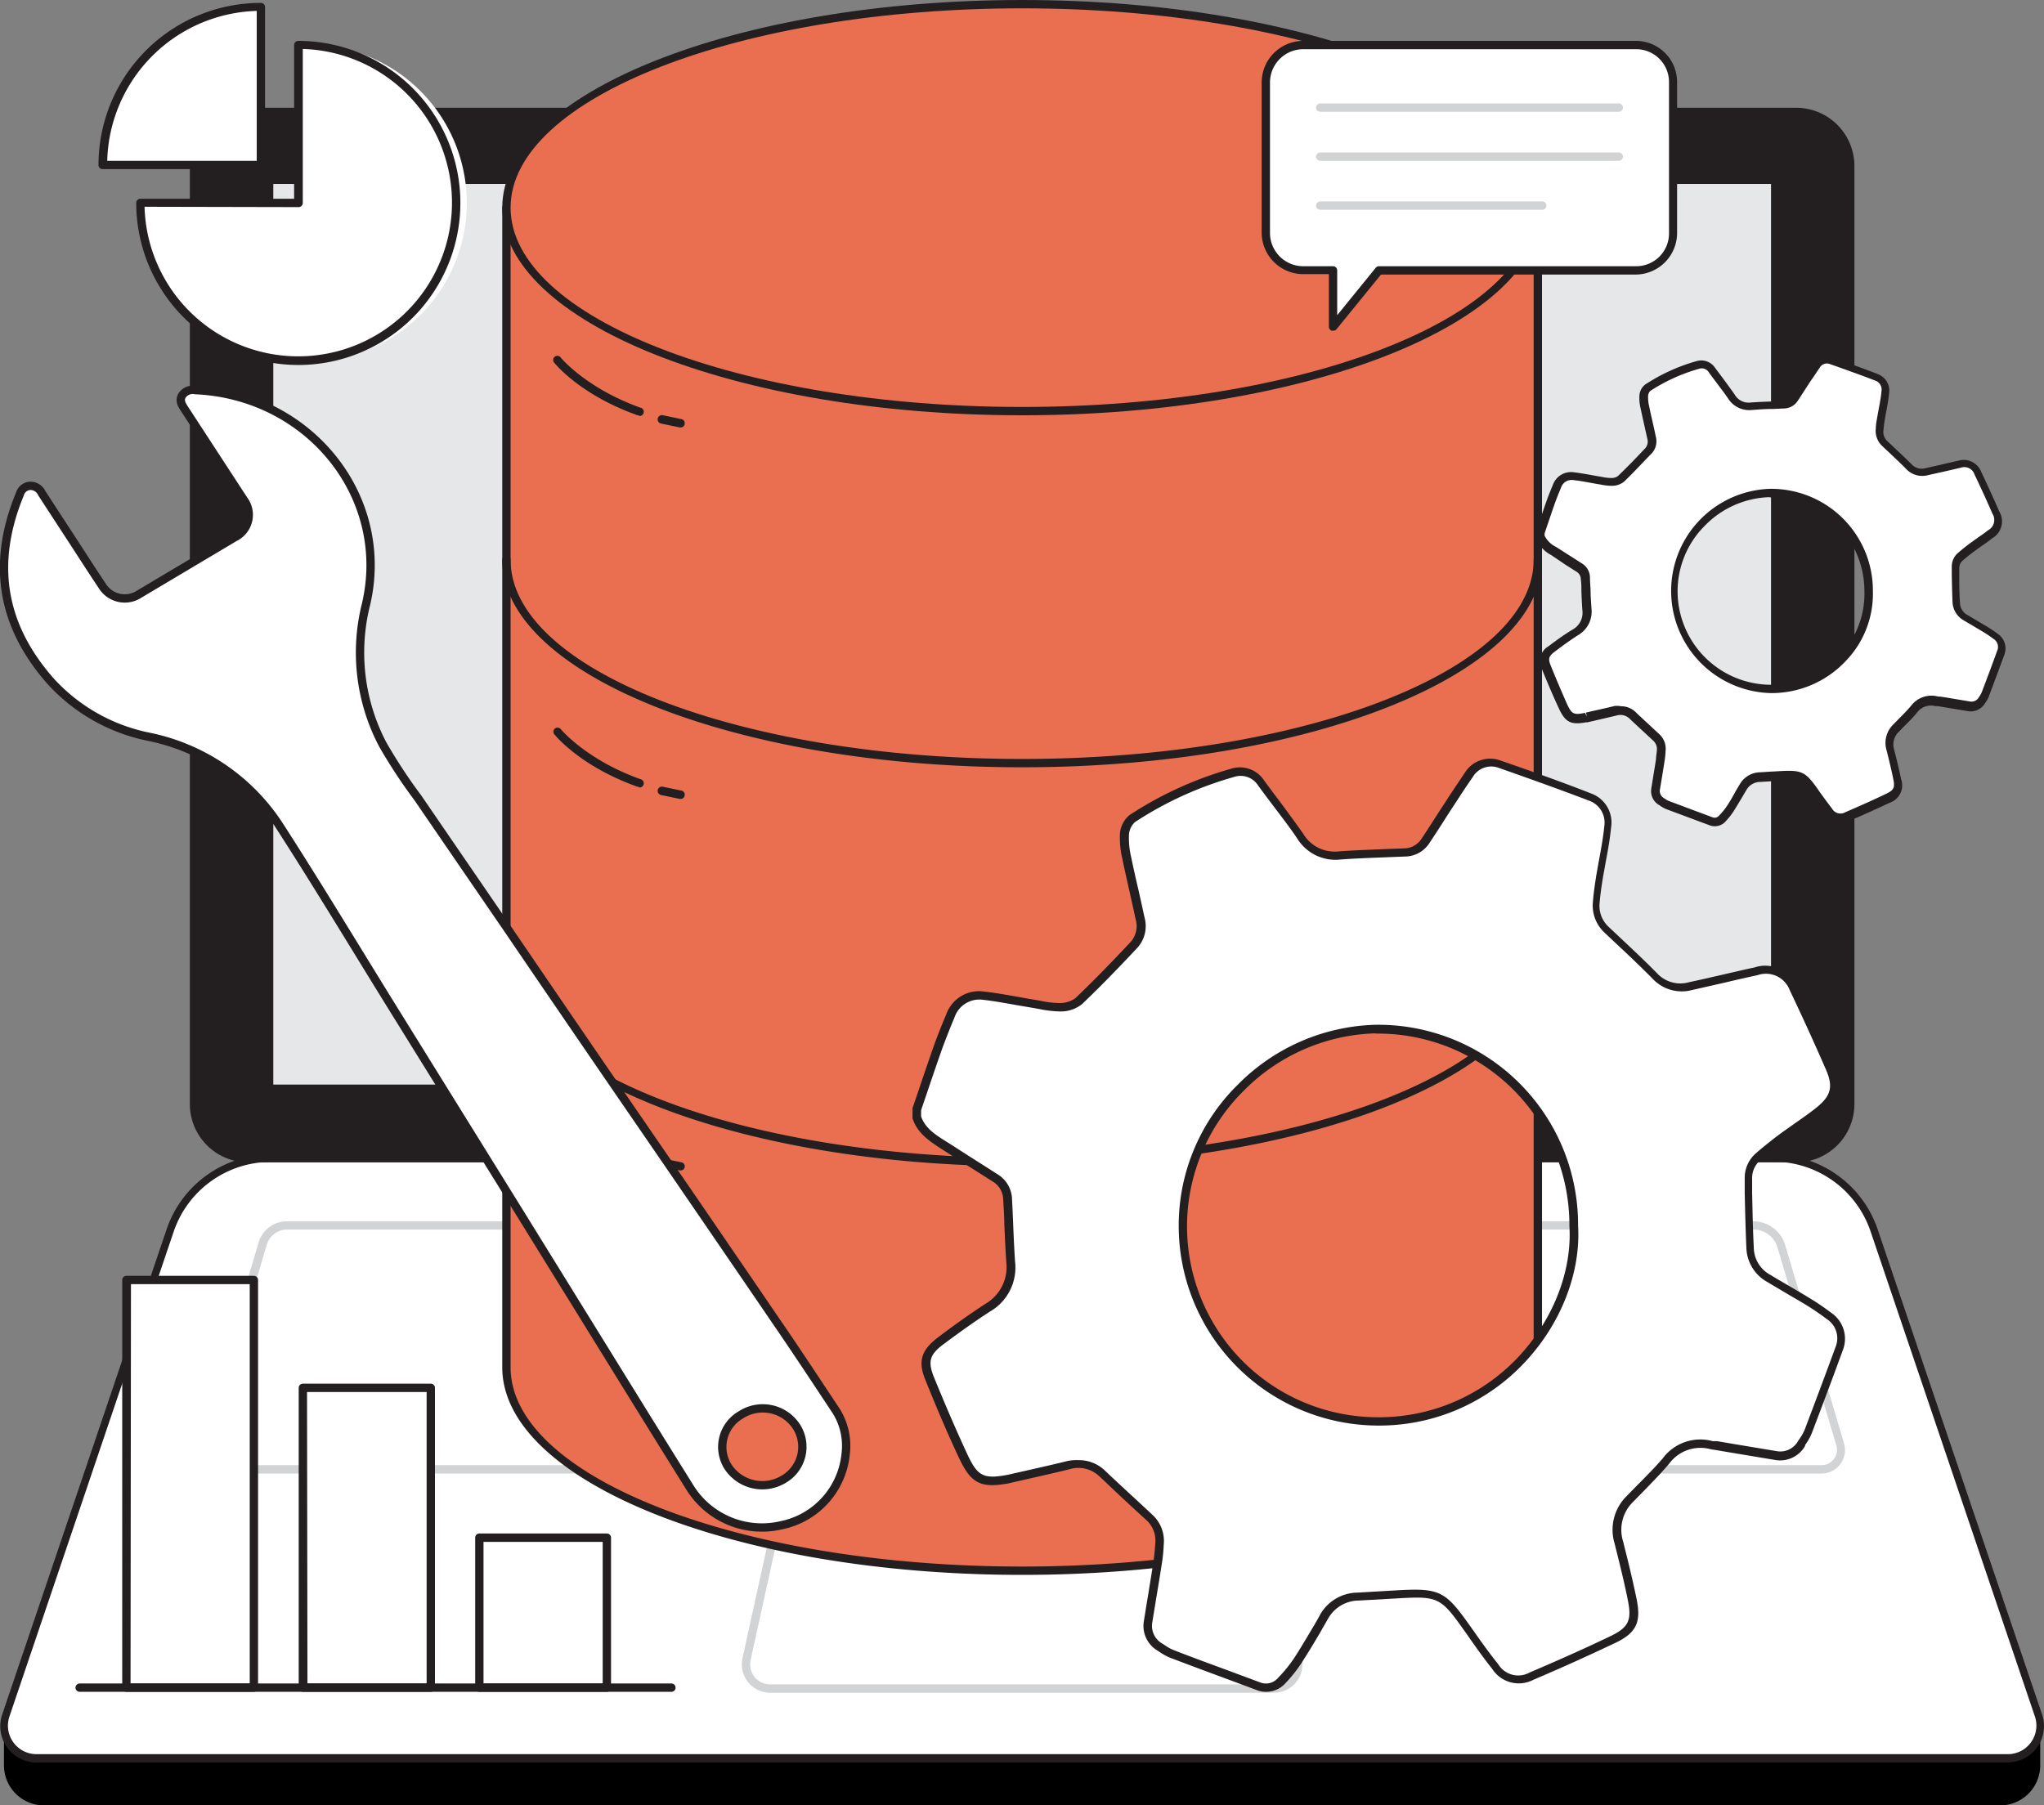
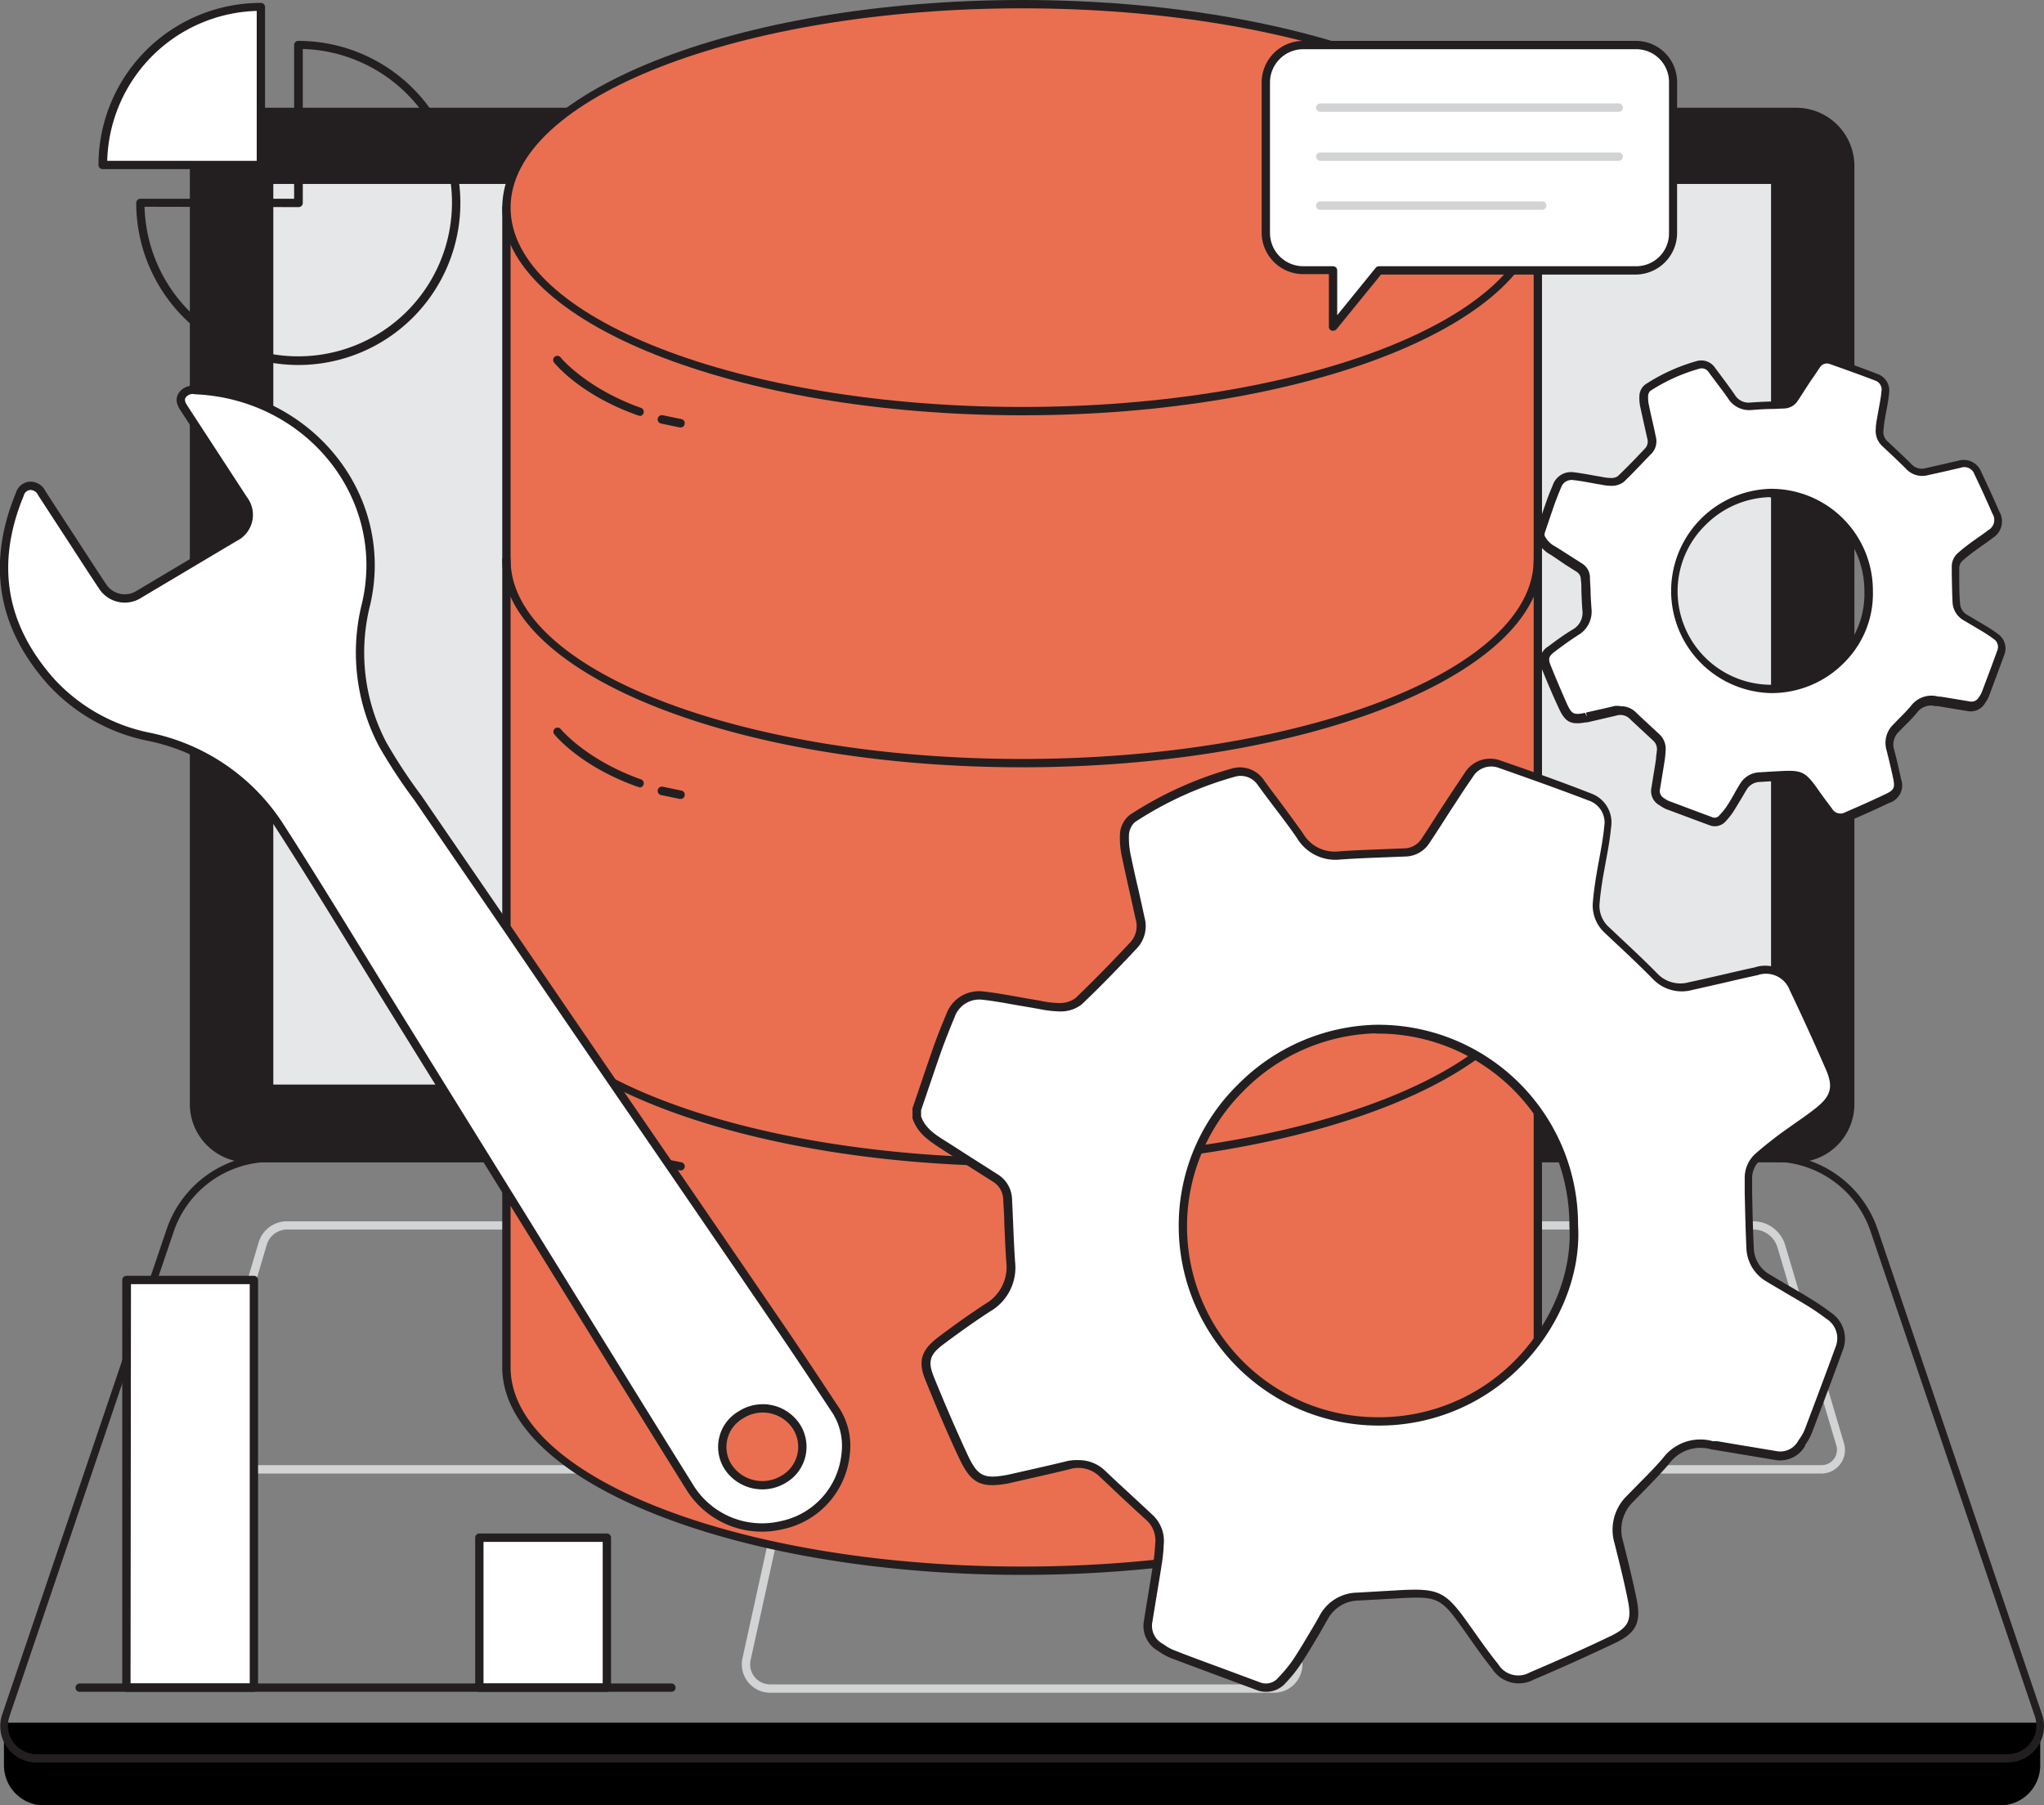
<svg xmlns="http://www.w3.org/2000/svg" xmlns:ns1="http://sodipodi.sourceforge.net/DTD/sodipodi-0.dtd" xmlns:ns2="http://www.inkscape.org/namespaces/inkscape" viewBox="0 0 245.419 216.8" version="1.1" id="svg184" ns1:docname="data_and_settings_flatline.svg" width="245.419" height="216.8" ns2:version="0.92.4 (5da689c313, 2019-01-14)">
  <rect x="0" y="0" width="245.419" height="216.8" fill="#808080" stroke="none" />
  <defs id="defs188" />
  <ns1:namedview pagecolor="#ffffff" bordercolor="#666666" borderopacity="1" objecttolerance="10" gridtolerance="10" guidetolerance="10" ns2:pageopacity="0" ns2:pageshadow="2" ns2:window-width="2560" ns2:window-height="1377" id="namedview186" showgrid="false" ns2:zoom="4.0266667" ns2:cx="200" ns2:cy="130.13245" ns2:window-x="-8" ns2:window-y="-8" ns2:window-maximized="1" ns2:current-layer="svg184" />
  <g id="_516_data_and_settings_flatline" data-name="#516_data_and_settings_flatline" transform="translate(-77.275,-41.35)">
    <path d="m 77.76,248.22 h 244.48 v 5.12 a 4.81,4.81 0 0 1 -4.81,4.81 H 82.56 a 4.81,4.81 0 0 1 -4.81,-4.81 v -5.12 z" id="path101" ns2:connector-curvature="0" />
-     <path d="M 318.35,252.49 H 81.65 A 3.88,3.88 0 0 1 78,247.36 L 97.7,189.1 a 12.79,12.79 0 0 1 12.1,-8.67 h 180.4 a 12.79,12.79 0 0 1 12.1,8.67 l 19.7,58.26 a 3.88,3.88 0 0 1 -3.65,5.13 z" id="path103" ns2:connector-curvature="0" style="fill:#ffffff" />
    <path d="M 318.35,253 H 81.65 a 4.36,4.36 0 0 1 -4.12,-5.74 L 97.27,189 a 13.22,13.22 0 0 1 12.53,-9 h 180.4 a 13.22,13.22 0 0 1 12.53,9 l 19.74,58.25 a 4.36,4.36 0 0 1 -4.12,5.74 z M 109.8,180.88 a 12.33,12.33 0 0 0 -11.67,8.37 L 78.4,247.5 a 3.43,3.43 0 0 0 3.25,4.5 h 236.7 a 3.43,3.43 0 0 0 3.25,-4.53 l -19.73,-58.25 a 12.33,12.33 0 0 0 -11.67,-8.37 z" id="path105" ns2:connector-curvature="0" style="fill:#231f20" />
    <path d="M 296,218.3 H 104.4 a 3.2,3.2 0 0 1 -3.07,-4.12 l 7,-23.64 a 3.55,3.55 0 0 1 3.39,-2.53 h 176.09 a 4,4 0 0 1 3.8,2.83 l 7.07,23.82 A 2.83,2.83 0 0 1 296,218.3 Z M 111.75,189 a 2.55,2.55 0 0 0 -2.44,1.81 l -7,23.65 a 2.21,2.21 0 0 0 2.11,2.83 H 296 a 1.84,1.84 0 0 0 1.76,-2.36 l -7.08,-23.82 A 3,3 0 0 0 287.84,189 Z" id="path107" ns2:connector-curvature="0" style="fill:#d1d3d4" />
    <path d="m 230.25,244.62 h -60.5 a 3.36,3.36 0 0 1 -2.65,-1.27 3.39,3.39 0 0 1 -0.68,-2.86 l 2.89,-13.15 a 5.26,5.26 0 0 1 5.09,-4.09 h 51.2 a 5.26,5.26 0 0 1 5.09,4.09 l 2.89,13.15 a 3.39,3.39 0 0 1 -0.68,2.86 3.36,3.36 0 0 1 -2.65,1.27 z M 174.4,224.25 a 4.23,4.23 0 0 0 -4.11,3.31 l -2.89,13.14 a 2.4,2.4 0 0 0 2.35,2.92 h 60.5 a 2.4,2.4 0 0 0 2.35,-2.92 l -2.89,-13.14 a 4.23,4.23 0 0 0 -4.11,-3.31 z" id="path109" ns2:connector-curvature="0" style="fill:#d1d3d4" />
    <rect x="100.56" y="54.78" width="198.88" height="125.65" rx="6.51" id="rect111" style="fill:#231f20" />
    <path d="M 292.93,180.93 H 107.07 a 7,7 0 0 1 -7,-7 V 61.29 a 7,7 0 0 1 7,-7 h 185.86 a 7,7 0 0 1 7,7 v 112.63 a 7,7 0 0 1 -7,7.01 z M 107.07,55.28 a 6,6 0 0 0 -6,6 v 112.64 a 6,6 0 0 0 6,6 h 185.86 a 6,6 0 0 0 6,-6 V 61.29 a 6,6 0 0 0 -6,-6 z" id="path113" ns2:connector-curvature="0" style="fill:#231f20" />
    <rect x="110.09" y="63.44" width="179.83" height="108.15" id="rect115" style="fill:#e6e7e8" />
    <path d="M 138.08,66.29 V 205.54 C 138.08,219 165.8,230 200,230 c 34.2,0 61.92,-10.94 61.92,-24.43 V 66.29 Z" id="path117" ns2:connector-curvature="0" style="fill:#ea6f50" />
    <path d="m 200,230.47 c -34.42,0 -62.42,-11.19 -62.42,-24.93 V 66.29 a 0.5,0.5 0 0 1 0.5,-0.5 h 123.84 a 0.5,0.5 0 0 1 0.5,0.5 v 139.25 c 0,13.74 -28,24.93 -62.42,24.93 z M 138.58,66.79 v 138.75 c 0,13.19 27.55,23.93 61.42,23.93 33.87,0 61.42,-10.74 61.42,-23.93 V 66.79 Z" id="path119" ns2:connector-curvature="0" style="fill:#231f20" />
    <ellipse cx="200" cy="66.29" rx="61.92" ry="24.43" id="ellipse121" style="fill:#ea6f50" />
    <path d="m 200,91.22 c -34.42,0 -62.42,-11.19 -62.42,-24.93 0,-13.74 28,-24.94 62.42,-24.94 34.42,0 62.42,11.19 62.42,24.94 0,13.75 -28,24.93 -62.42,24.93 z m 0,-48.87 c -33.87,0 -61.42,10.74 -61.42,23.94 0,13.2 27.55,23.93 61.42,23.93 33.87,0 61.42,-10.74 61.42,-23.93 0,-13.19 -27.55,-23.94 -61.42,-23.94 z" id="path123" ns2:connector-curvature="0" style="fill:#231f20" />
    <path d="m 200,133.49 c -34.42,0 -62.42,-11.18 -62.42,-24.93 a 0.5,0.5 0 0 1 0.5,-0.5 0.5,0.5 0 0 1 0.5,0.5 c 0,13.2 27.55,23.93 61.42,23.93 33.87,0 61.42,-10.73 61.42,-23.93 a 0.5,0.5 0 0 1 0.5,-0.5 0.5,0.5 0 0 1 0.5,0.5 c 0,13.75 -28,24.93 -62.42,24.93 z" id="path125" ns2:connector-curvature="0" style="fill:#231f20" />
    <path d="m 200,181.4 c -34.42,0 -62.42,-11.19 -62.42,-24.94 a 0.5,0.5 0 0 1 0.5,-0.5 0.51,0.51 0 0 1 0.5,0.5 c 0,13.2 27.55,23.94 61.42,23.94 33.87,0 61.42,-10.74 61.42,-23.94 a 0.51,0.51 0 0 1 0.5,-0.5 0.5,0.5 0 0 1 0.5,0.5 c 0,13.75 -28,24.94 -62.42,24.94 z" id="path127" ns2:connector-curvature="0" style="fill:#231f20" />
    <path d="m 154,91.22 h -0.17 c -6.86,-2.43 -9.86,-6.14 -10,-6.3 a 0.5,0.5 0 1 1 0.78,-0.62 c 0,0 3,3.65 9.54,6 a 0.507,0.507 0 0 1 -0.17,1 z" id="path129" ns2:connector-curvature="0" style="fill:#231f20" />
    <path d="m 159,92.68 h -0.11 l -2.25,-0.47 a 0.51,0.51 0 0 1 0.2,-1 l 2.26,0.47 a 0.5,0.5 0 0 1 0.38,0.6 0.48,0.48 0 0 1 -0.48,0.4 z" id="path131" ns2:connector-curvature="0" style="fill:#231f20" />
    <path d="m 154,135.83 h -0.17 c -6.86,-2.43 -9.86,-6.14 -10,-6.3 a 0.5,0.5 0 0 1 0.08,-0.7 0.5,0.5 0 0 1 0.7,0.08 c 0,0 3,3.65 9.54,6 a 0.507,0.507 0 0 1 -0.17,1 z" id="path133" ns2:connector-curvature="0" style="fill:#231f20" />
    <path d="m 159,137.29 h -0.11 l -2.25,-0.47 a 0.51,0.51 0 0 1 0.2,-1 l 2.26,0.47 a 0.49,0.49 0 0 1 0.38,0.59 0.48,0.48 0 0 1 -0.48,0.41 z" id="path135" ns2:connector-curvature="0" style="fill:#231f20" />
    <path d="m 154,180.44 h -0.17 c -6.86,-2.43 -9.86,-6.14 -10,-6.3 a 0.5,0.5 0 0 1 0.08,-0.7 0.5,0.5 0 0 1 0.7,0.08 c 0,0 3,3.65 9.54,6 a 0.507,0.507 0 0 1 -0.17,1 z" id="path137" ns2:connector-curvature="0" style="fill:#231f20" />
    <path d="m 159,181.9 h -0.11 l -2.25,-0.47 a 0.5,0.5 0 0 1 -0.39,-0.59 0.49,0.49 0 0 1 0.59,-0.38 l 2.26,0.47 a 0.49,0.49 0 0 1 0.38,0.59 0.48,0.48 0 0 1 -0.48,0.38 z" id="path139" ns2:connector-curvature="0" style="fill:#231f20" />
    <path d="m 187.27,174.68 c 0.85,-2.49 1.68,-5 2.55,-7.45 0.46,-1.29 1,-2.55 1.5,-3.81 a 3.65,3.65 0 0 1 3.94,-2.41 c 2,0.22 4,0.65 6,1 a 18.92,18.92 0 0 0 3.24,0.42 3.61,3.61 0 0 0 2.23,-0.72 c 2.3,-2.19 4.51,-4.49 6.69,-6.81 a 3.45,3.45 0 0 0 0.68,-3.18 c -0.51,-2.43 -1.1,-4.84 -1.6,-7.27 a 9.7,9.7 0 0 1 -0.26,-2.88 2.68,2.68 0 0 1 0.94,-1.84 44.25,44.25 0 0 1 12,-5.48 3,3 0 0 1 3.44,1.24 c 1.53,2.1 3.14,4.16 4.61,6.31 a 4.9,4.9 0 0 0 4.74,2.39 c 2.66,-0.2 5.32,-0.24 8,-0.37 a 3,3 0 0 0 2.41,-1.45 c 0.95,-1.4 1.84,-2.84 2.77,-4.26 0.8,-1.22 1.59,-2.44 2.44,-3.62 a 3.05,3.05 0 0 1 3.67,-1.27 c 3.69,1.27 7.37,2.58 11,4 a 3.21,3.21 0 0 1 2,3.55 c -0.19,2.05 -0.66,4.06 -1,6.1 -0.16,1 -0.3,1.91 -0.38,2.88 a 4,4 0 0 0 1.23,3.38 c 1.94,1.83 3.91,3.63 5.78,5.54 a 4.35,4.35 0 0 0 4.32,1.22 c 2.63,-0.57 5.25,-1.21 7.88,-1.78 a 3.52,3.52 0 0 1 4.42,2.1 q 2.25,4.71 4.34,9.5 c 1,2.32 0.65,3.67 -1.36,5.25 -1.35,1.08 -2.81,2 -4.2,3 -1,0.74 -2,1.51 -2.91,2.32 a 3.39,3.39 0 0 0 -1.23,2.73 c 0.07,2.76 0.11,5.52 0.24,8.27 a 4.32,4.32 0 0 0 2.2,3.66 c 1.51,0.91 3,1.77 4.54,2.69 a 30.52,30.52 0 0 1 2.71,1.82 3.25,3.25 0 0 1 1.22,3.95 c -1.21,3.33 -2.46,6.64 -3.71,10 a 8,8 0 0 1 -0.82,1.41 2.92,2.92 0 0 1 -3.09,1.45 L 283.27,215 c -0.18,0 -0.36,0 -0.54,-0.09 a 5.16,5.16 0 0 0 -5.48,1.92 c -1.35,1.6 -2.88,3 -4.33,4.55 a 5.19,5.19 0 0 0 -1.33,5.19 c 0.59,2.32 1.16,4.65 1.64,7 0.48,2.35 0,3.55 -2.25,4.64 -3.25,1.56 -6.54,3 -9.85,4.43 a 3.28,3.28 0 0 1 -4.36,-1.14 c -1.28,-1.61 -2.45,-3.31 -3.65,-5 -2.57,-3.61 -3.21,-3.93 -7.64,-3.71 -1.73,0.09 -3.45,0.2 -5.17,0.3 a 4.74,4.74 0 0 0 -4.06,2.36 c -1.06,1.74 -2.06,3.51 -3.16,5.21 a 16.82,16.82 0 0 1 -2,2.47 2.4,2.4 0 0 1 -2.73,0.7 c -3.49,-1.29 -7,-2.58 -10.46,-3.9 a 7.41,7.41 0 0 1 -1.33,-0.77 2.92,2.92 0 0 1 -1.47,-3.08 c 0.38,-2.37 0.78,-4.73 1.15,-7.09 0.11,-0.72 0.17,-1.44 0.21,-2.17 a 3.78,3.78 0 0 0 -1.19,-3.2 c -1.9,-1.74 -3.78,-3.5 -5.66,-5.27 a 4.17,4.17 0 0 0 -4.11,-1 c -2.32,0.58 -4.66,1.09 -7,1.62 l -0.27,0.07 c -3.05,0.55 -4,0.15 -5.36,-2.65 -1.47,-3.12 -2.81,-6.3 -4.1,-9.5 -0.8,-2 -0.45,-3.06 1.26,-4.36 1.71,-1.3 3.75,-2.78 5.71,-4.05 a 5.59,5.59 0 0 0 2.79,-5.5 c -0.17,-2.48 -0.23,-5 -0.36,-7.45 a 3.08,3.08 0 0 0 -1.45,-2.59 c -2.06,-1.32 -4.15,-2.62 -6.21,-3.95 -1.34,-0.88 -2.71,-1.75 -3.26,-3.4 z m 79,13.86 a 23.55,23.55 0 0 0 -23.74,-23.6 c -10.88,-0.05 -23.22,9.49 -23.21,23.63 A 23.59,23.59 0 0 0 242.67,212 c 15.14,0.06 24.23,-13 23.58,-23.46 z" id="path141" ns2:connector-curvature="0" style="fill:#ffffff" />
    <path d="m 229.24,244.51 a 2.83,2.83 0 0 1 -1.05,-0.2 l -2.85,-1.06 c -2.54,-0.94 -5.07,-1.88 -7.6,-2.84 a 7.29,7.29 0 0 1 -1.26,-0.7 l -0.18,-0.12 a 3.44,3.44 0 0 1 -1.68,-3.58 c 0.16,-1 0.33,-2.09 0.51,-3.14 0.21,-1.32 0.43,-2.63 0.64,-4 0.09,-0.62 0.16,-1.29 0.21,-2.12 a 3.31,3.31 0 0 0 -1,-2.8 c -1.65,-1.5 -3.27,-3 -4.9,-4.56 l -0.76,-0.71 a 3.64,3.64 0 0 0 -3.65,-0.89 c -1.63,0.4 -3.27,0.77 -4.9,1.14 l -2.2,0.5 -0.19,0.05 c -3.34,0.61 -4.5,0 -5.9,-2.93 -1.62,-3.43 -3.05,-6.89 -4.11,-9.52 -0.88,-2.16 -0.5,-3.5 1.42,-5 2.16,-1.64 4,-2.93 5.74,-4.07 a 5.12,5.12 0 0 0 2.57,-5.05 c -0.11,-1.54 -0.17,-3.08 -0.24,-4.62 0,-0.94 -0.08,-1.89 -0.13,-2.83 a 2.58,2.58 0 0 0 -1.22,-2.2 l -2.62,-1.66 c -1.2,-0.76 -2.4,-1.52 -3.59,-2.29 -1.43,-0.93 -2.87,-1.86 -3.46,-3.66 a 0.45,0.45 0 0 1 0,-0.16 v -0.91 a 0.41,0.41 0 0 1 0,-0.16 l 0.76,-2.23 c 0.59,-1.75 1.18,-3.49 1.79,-5.23 0.48,-1.34 1,-2.63 1.51,-3.83 a 4.17,4.17 0 0 1 4.45,-2.72 c 1.34,0.15 2.69,0.39 4,0.62 0.68,0.12 1.36,0.25 2,0.35 l 0.8,0.14 a 11.41,11.41 0 0 0 2.35,0.28 3.19,3.19 0 0 0 1.89,-0.58 c 2.45,-2.34 4.75,-4.74 6.67,-6.79 a 2.89,2.89 0 0 0 0.56,-2.73 c -0.23,-1.08 -0.47,-2.15 -0.71,-3.22 -0.3,-1.35 -0.61,-2.7 -0.89,-4.06 a 10.67,10.67 0 0 1 -0.27,-3 3.19,3.19 0 0 1 1.17,-2.21 44.11,44.11 0 0 1 12.15,-5.54 3.48,3.48 0 0 1 4,1.42 c 0.54,0.75 1.09,1.48 1.65,2.22 1,1.33 2,2.71 3,4.11 a 4.39,4.39 0 0 0 4.28,2.17 c 1.73,-0.13 3.49,-0.19 5.19,-0.26 l 2.81,-0.11 a 2.52,2.52 0 0 0 2,-1.22 c 0.56,-0.83 1.1,-1.68 1.64,-2.52 0.37,-0.58 0.75,-1.17 1.13,-1.74 l 0.4,-0.62 c 0.66,-1 1.33,-2 2,-3 a 3.57,3.57 0 0 1 4.24,-1.45 c 4.44,1.53 7.84,2.76 11,4 a 3.7,3.7 0 0 1 2.3,4.07 c -0.13,1.37 -0.38,2.75 -0.63,4.07 -0.12,0.69 -0.25,1.37 -0.36,2 -0.14,0.9 -0.29,1.87 -0.37,2.85 a 3.44,3.44 0 0 0 1.08,3 l 1.36,1.28 c 1.47,1.38 3,2.81 4.43,4.27 a 3.81,3.81 0 0 0 3.85,1.09 c 1.28,-0.27 2.56,-0.57 3.83,-0.86 1.27,-0.29 2.7,-0.63 4.06,-0.92 a 4,4 0 0 1 5,2.37 c 1.5,3.15 3,6.35 4.34,9.52 1.1,2.52 0.7,4.11 -1.5,5.85 -0.8,0.63 -1.65,1.23 -2.48,1.8 -0.58,0.41 -1.16,0.81 -1.73,1.24 -1.06,0.78 -2,1.53 -2.88,2.3 a 2.86,2.86 0 0 0 -1.06,2.34 v 1.71 c 0.05,2.15 0.09,4.37 0.2,6.55 a 3.78,3.78 0 0 0 2,3.25 c 0.64,0.39 1.29,0.77 1.94,1.15 0.87,0.51 1.74,1 2.6,1.54 a 30,30 0 0 1 2.76,1.86 3.76,3.76 0 0 1 1.38,4.51 c -1.15,3.16 -2.37,6.41 -3.72,9.95 a 6.4,6.4 0 0 1 -0.79,1.4 L 294,215 a 3.45,3.45 0 0 1 -3.59,1.67 l -4.68,-0.78 -2.68,-0.45 a 2.32,2.32 0 0 1 -0.38,-0.06 4.66,4.66 0 0 0 -5,1.76 c -0.95,1.12 -2,2.19 -3,3.22 l -1.32,1.35 a 4.68,4.68 0 0 0 -1.2,4.72 c 0.56,2.22 1.15,4.6 1.64,7 0.55,2.74 -0.06,4 -2.53,5.19 -3,1.42 -6.18,2.88 -9.86,4.44 a 3.79,3.79 0 0 1 -4.95,-1.29 c -1.06,-1.33 -2.06,-2.74 -3,-4.1 l -0.65,-0.91 c -2.48,-3.49 -3,-3.72 -7.2,-3.5 l -2.94,0.17 -2.24,0.12 a 4.27,4.27 0 0 0 -3.66,2.13 l -1,1.75 c -0.68,1.15 -1.38,2.33 -2.12,3.47 a 16.37,16.37 0 0 1 -2,2.55 3.08,3.08 0 0 1 -2.4,1.06 z M 206.79,216.69 A 4.51,4.51 0 0 1 210,218 l 0.75,0.71 c 1.63,1.53 3.25,3 4.9,4.55 a 4.26,4.26 0 0 1 1.35,3.6 18.5,18.5 0 0 1 -0.22,2.22 c -0.2,1.32 -0.42,2.63 -0.64,3.95 l -0.51,3.13 a 2.45,2.45 0 0 0 1.25,2.59 l 0.19,0.12 a 5.39,5.39 0 0 0 1.05,0.6 c 2.53,1 5.06,1.9 7.6,2.85 l 2.85,1.06 a 1.91,1.91 0 0 0 2.2,-0.59 16.06,16.06 0 0 0 1.93,-2.39 c 0.73,-1.12 1.42,-2.3 2.1,-3.44 0.35,-0.58 0.69,-1.17 1,-1.75 a 5.22,5.22 0 0 1 4.46,-2.61 l 2.23,-0.13 2.94,-0.17 c 4.58,-0.23 5.41,0.17 8.08,3.92 l 0.65,0.91 c 0.95,1.35 1.94,2.75 3,4.06 a 2.81,2.81 0 0 0 3.78,1 c 3.66,-1.56 6.87,-3 9.82,-4.42 2,-1 2.44,-1.82 2,-4.09 -0.44,-2.27 -1.07,-4.76 -1.63,-7 a 5.68,5.68 0 0 1 1.45,-5.67 l 1.33,-1.36 c 1,-1 2.05,-2.06 3,-3.16 a 5.61,5.61 0 0 1 6,-2.08 h 0.29 0.22 l 2.49,0.42 4.68,0.78 a 2.44,2.44 0 0 0 2.59,-1.24 l 0.08,-0.12 a 6.09,6.09 0 0 0 0.69,-1.19 c 1.34,-3.54 2.56,-6.79 3.71,-9.94 a 2.75,2.75 0 0 0 -1.06,-3.38 30.56,30.56 0 0 0 -2.66,-1.8 c -0.86,-0.52 -1.72,-1 -2.59,-1.53 -0.65,-0.38 -1.3,-0.76 -1.94,-1.15 a 4.83,4.83 0 0 1 -2.45,-4.07 c -0.1,-2.19 -0.15,-4.42 -0.2,-6.57 v -1.71 a 3.91,3.91 0 0 1 1.4,-3.12 c 0.9,-0.78 1.87,-1.55 2.94,-2.35 l 1.76,-1.25 c 0.81,-0.56 1.65,-1.15 2.43,-1.77 1.84,-1.46 2.13,-2.55 1.21,-4.66 -1.38,-3.16 -2.83,-6.35 -4.33,-9.49 a 3.05,3.05 0 0 0 -3.86,-1.82 c -1.35,0.29 -2.7,0.6 -4,0.91 l -3.84,0.87 a 4.8,4.8 0 0 1 -4.78,-1.36 c -1.43,-1.45 -2.94,-2.88 -4.41,-4.25 l -1.36,-1.28 a 4.45,4.45 0 0 1 -1.38,-3.78 c 0.08,-1 0.23,-2 0.37,-2.92 0.12,-0.7 0.24,-1.39 0.37,-2.08 0.24,-1.3 0.49,-2.66 0.62,-4 a 2.79,2.79 0 0 0 -1.67,-3 c -3.18,-1.22 -6.57,-2.44 -11,-4 a 2.57,2.57 0 0 0 -3.11,1.08 c -0.69,1 -1.36,2 -2,3 l -0.41,0.62 c -0.38,0.58 -0.75,1.16 -1.12,1.74 -0.55,0.85 -1.09,1.7 -1.65,2.53 a 3.51,3.51 0 0 1 -2.8,1.67 l -2.82,0.11 c -1.69,0.07 -3.44,0.13 -5.15,0.26 a 5.39,5.39 0 0 1 -5.19,-2.61 c -0.94,-1.38 -2,-2.75 -3,-4.07 -0.56,-0.74 -1.11,-1.48 -1.66,-2.23 a 2.48,2.48 0 0 0 -2.9,-1 42.83,42.83 0 0 0 -11.87,5.41 2.26,2.26 0 0 0 -0.72,1.47 9.89,9.89 0 0 0 0.26,2.73 c 0.28,1.35 0.58,2.7 0.89,4 0.24,1.08 0.48,2.15 0.71,3.23 a 3.89,3.89 0 0 1 -0.81,3.62 c -1.93,2.06 -4.24,4.48 -6.71,6.83 a 4.06,4.06 0 0 1 -2.56,0.86 13.37,13.37 0 0 1 -2.55,-0.29 l -0.78,-0.14 -2.06,-0.35 c -1.28,-0.23 -2.61,-0.47 -3.92,-0.62 a 3.15,3.15 0 0 0 -3.42,2.12 c -0.5,1.18 -1,2.46 -1.49,3.78 -0.61,1.73 -1.2,3.47 -1.79,5.21 l -0.73,2.15 v 0.75 c 0.5,1.42 1.72,2.2 3,3 1.28,0.8 2.42,1.56 3.62,2.31 l 2.62,1.67 a 3.62,3.62 0 0 1 1.68,3 c 0.05,0.94 0.09,1.89 0.13,2.84 0.06,1.53 0.13,3.07 0.23,4.6 a 6.09,6.09 0 0 1 -3,6 c -1.73,1.12 -3.54,2.4 -5.68,4 -1.54,1.17 -1.8,2 -1.1,3.78 1.06,2.61 2.49,6 4.1,9.47 1.2,2.54 1.92,2.9 4.81,2.36 l 2.34,-0.53 c 1.64,-0.37 3.27,-0.74 4.89,-1.14 a 5.85,5.85 0 0 1 1.28,-0.09 z m 35.92,-4.15 h -0.05 a 24,24 0 0 1 -23.86,-24 23.71,23.71 0 0 1 7.09,-16.93 24.14,24.14 0 0 1 16.53,-7.2 h 0.09 a 24,24 0 0 1 24.24,24.09 c 0.35,5.67 -2.05,11.83 -6.43,16.48 a 23.89,23.89 0 0 1 -17.61,7.56 z m -0.29,-47.1 a 23.14,23.14 0 0 0 -15.83,6.91 22.91,22.91 0 0 0 16.08,39.19 v 0 a 22.92,22.92 0 0 0 16.88,-7.21 c 4.2,-4.46 6.5,-10.35 6.16,-15.76 v 0 a 23,23 0 0 0 -23.24,-23.1 z" id="path143" ns2:connector-curvature="0" style="fill:#231f20" />
    <path d="m 262.17,105.41 c 0.42,-1.24 0.83,-2.48 1.27,-3.72 0.23,-0.64 0.49,-1.27 0.75,-1.9 a 1.83,1.83 0 0 1 2,-1.21 c 1,0.11 2,0.32 3,0.48 a 9,9 0 0 0 1.62,0.21 1.7,1.7 0 0 0 1.11,-0.36 c 1.15,-1.09 2.26,-2.24 3.34,-3.4 a 1.71,1.71 0 0 0 0.35,-1.59 c -0.26,-1.21 -0.55,-2.42 -0.8,-3.63 a 5,5 0 0 1 -0.14,-1.44 1.36,1.36 0 0 1 0.48,-0.92 22,22 0 0 1 6,-2.74 1.51,1.51 0 0 1 1.72,0.62 c 0.76,1 1.57,2.08 2.3,3.15 a 2.44,2.44 0 0 0 2.37,1.2 c 1.33,-0.1 2.66,-0.12 4,-0.19 a 1.47,1.47 0 0 0 1.2,-0.72 c 0.48,-0.7 0.93,-1.42 1.39,-2.13 0.46,-0.71 0.79,-1.22 1.22,-1.81 a 1.51,1.51 0 0 1 1.83,-0.63 q 2.78,0.94 5.5,2 a 1.62,1.62 0 0 1 1,1.78 c -0.1,1 -0.33,2 -0.5,3 -0.07,0.47 -0.14,1 -0.18,1.44 a 2,2 0 0 0 0.61,1.69 c 1,0.91 1.95,1.81 2.89,2.76 a 2.18,2.18 0 0 0 2.16,0.62 c 1.31,-0.29 2.62,-0.61 3.94,-0.89 a 1.74,1.74 0 0 1 2.2,1 c 0.75,1.56 1.48,3.15 2.17,4.74 a 1.87,1.87 0 0 1 -0.68,2.63 c -0.67,0.54 -1.4,1 -2.09,1.52 -0.5,0.37 -1,0.75 -1.46,1.16 a 1.65,1.65 0 0 0 -0.61,1.36 c 0,1.38 0.05,2.76 0.11,4.13 a 2.17,2.17 0 0 0 1.11,1.83 c 0.75,0.46 1.51,0.89 2.26,1.35 a 14,14 0 0 1 1.36,0.91 1.62,1.62 0 0 1 0.61,2 q -0.92,2.49 -1.86,5 a 3.19,3.19 0 0 1 -0.41,0.71 1.46,1.46 0 0 1 -1.54,0.73 l -3.58,-0.6 h -0.27 a 2.56,2.56 0 0 0 -2.74,1 c -0.68,0.79 -1.44,1.51 -2.16,2.27 a 2.57,2.57 0 0 0 -0.67,2.59 c 0.29,1.16 0.58,2.32 0.82,3.5 a 1.71,1.71 0 0 1 -1.13,2.31 q -2.43,1.17 -4.92,2.22 a 1.64,1.64 0 0 1 -2.18,-0.57 c -0.64,-0.81 -1.22,-1.66 -1.82,-2.5 -1.29,-1.8 -1.61,-2 -3.82,-1.85 l -2.59,0.15 a 2.38,2.38 0 0 0 -2,1.18 c -0.52,0.87 -1,1.75 -1.57,2.61 a 8.4,8.4 0 0 1 -1,1.23 1.2,1.2 0 0 1 -1.36,0.35 c -1.75,-0.65 -3.49,-1.29 -5.23,-1.95 a 3.72,3.72 0 0 1 -0.67,-0.38 1.48,1.48 0 0 1 -0.73,-1.55 c 0.19,-1.18 0.39,-2.36 0.57,-3.54 a 9.88,9.88 0 0 0 0.11,-1.08 1.87,1.87 0 0 0 -0.6,-1.6 c -1,-0.87 -1.88,-1.75 -2.82,-2.63 a 2.08,2.08 0 0 0 -2.06,-0.51 c -1.16,0.29 -2.33,0.54 -3.49,0.81 h -0.13 c -1.53,0.28 -2,0.08 -2.68,-1.32 -0.74,-1.56 -1.41,-3.15 -2.06,-4.75 a 1.58,1.58 0 0 1 0.63,-2.18 c 0.93,-0.7 1.88,-1.39 2.86,-2 a 2.81,2.81 0 0 0 1.4,-2.75 c -0.09,-1.24 -0.12,-2.48 -0.19,-3.72 a 1.53,1.53 0 0 0 -0.72,-1.3 l -3.1,-2 a 3.41,3.41 0 0 1 -1.63,-1.7 z m 39.47,6.93 a 11.76,11.76 0 0 0 -11.87,-11.79 12,12 0 0 0 -11.6,11.8 11.79,11.79 0 0 0 11.68,11.73 11.64,11.64 0 0 0 11.79,-11.74 z" id="path145" ns2:connector-curvature="0" style="fill:#ffffff" />
    <path d="m 283.15,140.57 a 1.75,1.75 0 0 1 -0.62,-0.12 l -1.48,-0.55 -3.75,-1.4 a 3.9,3.9 0 0 1 -0.67,-0.38 l -0.09,-0.06 a 1.93,1.93 0 0 1 -1,-2 l 0.25,-1.56 c 0.11,-0.66 0.22,-1.32 0.32,-2 0,-0.35 0.08,-0.69 0.1,-1 a 1.37,1.37 0 0 0 -0.43,-1.2 l -2.53,-2.35 -0.3,-0.29 a 1.6,1.6 0 0 0 -1.6,-0.38 l -2.49,0.58 -1,0.23 h -0.16 c -1.78,0.33 -2.47,0 -3.22,-1.6 -0.63,-1.35 -1.27,-2.82 -2.06,-4.77 a 2.06,2.06 0 0 1 0.79,-2.77 c 1.08,-0.82 2,-1.47 2.89,-2 a 2.3,2.3 0 0 0 1.17,-2.3 c -0.06,-0.77 -0.09,-1.54 -0.12,-2.32 0,-0.47 0,-0.94 -0.07,-1.41 a 1.06,1.06 0 0 0 -0.49,-0.9 l -1.3,-0.82 -1.77,-1.2 a 3.93,3.93 0 0 1 -1.83,-2 0.77,0.77 0 0 1 0,-0.15 v -0.46 a 0.88,0.88 0 0 1 0,-0.16 l 0.37,-1.09 c 0.3,-0.88 0.6,-1.76 0.91,-2.64 0.23,-0.65 0.49,-1.29 0.76,-1.93 a 2.31,2.31 0 0 1 2.48,-1.51 c 0.68,0.08 1.35,0.2 2,0.31 q 0.51,0.1 1,0.18 l 0.4,0.07 a 5.68,5.68 0 0 0 1.13,0.13 1.32,1.32 0 0 0 0.78,-0.22 c 1.22,-1.16 2.36,-2.36 3.32,-3.38 a 1.23,1.23 0 0 0 0.22,-1.14 L 274.7,92.4 c -0.15,-0.68 -0.3,-1.35 -0.44,-2 a 5.13,5.13 0 0 1 -0.14,-1.59 1.79,1.79 0 0 1 0.7,-1.29 22.17,22.17 0 0 1 6.14,-2.8 2,2 0 0 1 2.25,0.81 l 0.82,1.1 c 0.51,0.68 1,1.36 1.5,2.06 a 1.93,1.93 0 0 0 1.91,1 c 0.88,-0.07 1.75,-0.1 2.63,-0.13 h 1.38 a 1,1 0 0 0 0.81,-0.51 c 0.28,-0.41 0.54,-0.83 0.81,-1.24 l 0.57,-0.88 0.22,-0.34 c 0.33,-0.5 0.66,-1 1,-1.49 a 2,2 0 0 1 2.4,-0.81 c 2.22,0.76 3.92,1.37 5.52,2 a 2.1,2.1 0 0 1 1.31,2.29 c -0.06,0.69 -0.19,1.39 -0.31,2.05 -0.07,0.34 -0.13,0.68 -0.18,1 a 13.07,13.07 0 0 0 -0.18,1.4 1.47,1.47 0 0 0 0.45,1.28 l 0.7,0.66 c 0.74,0.7 1.49,1.39 2.21,2.12 a 1.66,1.66 0 0 0 1.69,0.48 l 1.91,-0.43 c 0.68,-0.16 1.35,-0.32 2,-0.46 a 2.26,2.26 0 0 1 2.77,1.32 c 0.75,1.58 1.48,3.18 2.17,4.76 a 2.34,2.34 0 0 1 -0.83,3.22 c -0.4,0.32 -0.82,0.62 -1.25,0.91 l -0.86,0.62 c -0.52,0.38 -1,0.76 -1.42,1.13 a 1.21,1.21 0 0 0 -0.44,1 v 0.86 c 0,1.09 0,2.17 0.09,3.26 a 1.68,1.68 0 0 0 0.87,1.43 l 0.93,0.55 1.33,0.79 a 16.43,16.43 0 0 1 1.41,0.94 2.12,2.12 0 0 1 0.77,2.54 q -0.92,2.5 -1.86,5 a 3.49,3.49 0 0 1 -0.42,0.74 2,2 0 0 1 -2.08,1 l -2.76,-0.46 -0.83,-0.14 h -0.3 a 2.07,2.07 0 0 0 -2.24,0.8 c -0.48,0.57 -1,1.11 -1.53,1.62 l -0.65,0.67 a 2.09,2.09 0 0 0 -0.55,2.13 c 0.29,1.12 0.58,2.32 0.83,3.52 a 2.21,2.21 0 0 1 -1.4,2.87 c -1.47,0.7 -3.08,1.43 -4.94,2.22 a 2.13,2.13 0 0 1 -2.77,-0.72 c -0.53,-0.67 -1,-1.38 -1.52,-2.06 l -0.32,-0.46 c -1.19,-1.67 -1.35,-1.74 -3.39,-1.64 l -1.45,0.08 -1.13,0.07 a 1.9,1.9 0 0 0 -1.63,0.94 c -0.18,0.29 -0.35,0.59 -0.52,0.88 -0.35,0.58 -0.7,1.17 -1.06,1.74 a 9.23,9.23 0 0 1 -1.06,1.31 1.76,1.76 0 0 1 -1.19,0.45 z m -11.24,-14.41 a 2.5,2.5 0 0 1 1.77,0.72 l 0.3,0.29 2.52,2.34 a 2.37,2.37 0 0 1 0.76,2 11,11 0 0 1 -0.11,1.14 c -0.1,0.66 -0.21,1.32 -0.32,2 l -0.26,1.56 a 1,1 0 0 0 0.52,1 l 0.09,0.06 a 2.38,2.38 0 0 0 0.48,0.27 l 3.74,1.4 1.48,0.55 a 0.7,0.7 0 0 0 0.83,-0.23 7.85,7.85 0 0 0 0.94,-1.16 c 0.36,-0.55 0.7,-1.13 1,-1.7 0.17,-0.3 0.35,-0.59 0.53,-0.89 a 2.86,2.86 0 0 1 2.43,-1.42 l 1.12,-0.07 1.46,-0.08 c 2.39,-0.12 2.87,0.11 4.26,2.06 l 0.32,0.46 c 0.48,0.67 1,1.37 1.48,2 a 1.16,1.16 0 0 0 1.6,0.42 c 1.84,-0.79 3.44,-1.51 4.9,-2.21 0.91,-0.44 1.06,-0.73 0.85,-1.76 -0.21,-1.03 -0.53,-2.37 -0.81,-3.47 a 3.07,3.07 0 0 1 0.79,-3.07 l 0.66,-0.68 c 0.5,-0.5 1,-1 1.48,-1.57 A 3.07,3.07 0 0 1 310,125 h 0.12 0.12 l 0.82,0.13 2.76,0.46 a 1,1 0 0 0 1.05,-0.51 2.9,2.9 0 0 0 0.35,-0.6 c 0.63,-1.66 1.25,-3.31 1.86,-5 a 1.13,1.13 0 0 0 -0.45,-1.41 15,15 0 0 0 -1.31,-0.88 l -1.31,-0.78 -0.95,-0.56 a 2.65,2.65 0 0 1 -1.35,-2.23 c -0.05,-1.1 -0.07,-2.19 -0.09,-3.29 v -0.86 a 2.16,2.16 0 0 1 0.78,-1.75 c 0.46,-0.4 0.95,-0.79 1.49,-1.19 l 0.88,-0.63 c 0.41,-0.28 0.82,-0.56 1.2,-0.87 a 1.4,1.4 0 0 0 0.53,-2 c -0.68,-1.57 -1.41,-3.16 -2.16,-4.73 a 1.28,1.28 0 0 0 -1.65,-0.78 l -2,0.46 -1.93,0.43 a 2.64,2.64 0 0 1 -2.62,-0.75 c -0.7,-0.71 -1.44,-1.4 -2.18,-2.1 l -0.69,-0.65 a 2.46,2.46 0 0 1 -0.77,-2.09 c 0,-0.5 0.11,-1 0.19,-1.48 l 0.18,-1 c 0.12,-0.64 0.25,-1.31 0.31,-2 a 1.14,1.14 0 0 0 -0.68,-1.26 c -1.58,-0.61 -3.27,-1.22 -5.48,-2 a 1,1 0 0 0 -1.27,0.45 c -0.34,0.48 -0.66,1 -1,1.46 l -0.22,0.33 -0.57,0.88 c -0.27,0.42 -0.54,0.84 -0.82,1.26 a 2,2 0 0 1 -1.59,0.94 l -1.4,0.06 c -0.86,0 -1.72,0.06 -2.58,0.13 a 3,3 0 0 1 -2.82,-1.41 c -0.47,-0.69 -1,-1.36 -1.47,-2 -0.28,-0.37 -0.56,-0.74 -0.83,-1.12 a 1,1 0 0 0 -1.18,-0.42 21.19,21.19 0 0 0 -5.87,2.67 1,1 0 0 0 -0.24,0.55 4.68,4.68 0 0 0 0.13,1.29 c 0.13,0.67 0.29,1.34 0.44,2 0.15,0.66 0.24,1.08 0.35,1.62 a 2.16,2.16 0 0 1 -0.46,2 c -1,1 -2.12,2.25 -3.36,3.43 a 2.31,2.31 0 0 1 -1.45,0.49 6.45,6.45 0 0 1 -1.33,-0.15 l -0.38,-0.06 -1,-0.18 c -0.64,-0.12 -1.29,-0.23 -1.94,-0.3 a 1.33,1.33 0 0 0 -1.45,0.9 c -0.26,0.62 -0.51,1.24 -0.74,1.87 -0.31,0.88 -0.6,1.75 -0.9,2.63 l -0.34,1 v 0.28 a 3,3 0 0 0 1.38,1.35 l 1.82,1.16 1.3,0.83 a 2,2 0 0 1 0.95,1.69 c 0,0.48 0.05,1 0.07,1.42 0,0.77 0.06,1.53 0.11,2.3 a 3.26,3.26 0 0 1 -1.62,3.2 c -0.87,0.56 -1.76,1.19 -2.82,2 -0.69,0.52 -0.78,0.83 -0.47,1.6 0.78,1.93 1.41,3.38 2,4.72 0.55,1.16 0.8,1.28 2.14,1 l 0.22,0.46 -0.11,-0.49 1,-0.23 c 0.82,-0.18 1.65,-0.37 2.47,-0.57 a 2.87,2.87 0 0 1 0.74,0.04 z m 18,-1.58 v 0 a 12.27,12.27 0 0 1 -0.12,-24.53 v 0 a 12.22,12.22 0 0 1 12.36,12.28 11.63,11.63 0 0 1 -3.28,8.42 12.21,12.21 0 0 1 -8.99,3.83 z m -0.15,-23.53 a 11.31,11.31 0 0 0 -7.74,3.38 11.13,11.13 0 0 0 -3.32,7.92 11.24,11.24 0 0 0 11.18,11.23 v 0 a 11.21,11.21 0 0 0 8.25,-3.52 10.58,10.58 0 0 0 3,-7.69 v 0 a 11.24,11.24 0 0 0 -11.37,-11.29 z" id="path147" ns2:connector-curvature="0" style="fill:#231f20" />
    <path d="m 83.43,123.24 a 21.74,21.74 0 0 0 11.73,6.59 24.47,24.47 0 0 1 15.66,10.67 c 4.69,7.28 9.15,14.7 13.71,22.06 l 14.31,23.07 q 5.79,9.36 11.57,18.71 4.88,7.91 9.79,15.78 a 10.19,10.19 0 0 0 10.89,4.39 9.69,9.69 0 0 0 7.72,-8.56 7.86,7.86 0 0 0 -1.1,-5.1 c -2.44,-3.69 -4.87,-7.38 -7.36,-11 q -9.27,-13.59 -18.59,-27.15 -6.8,-9.91 -13.57,-19.86 -5.37,-7.83 -10.73,-15.66 a 63.58,63.58 0 0 1 -4.23,-6.43 23.71,23.71 0 0 1 -2,-16.86 c 3,-12.92 -6.86,-25.09 -20.48,-25.69 a 1.54,1.54 0 0 0 -1.6,0.62 c -0.37,0.61 -0.06,1.12 0.28,1.64 l 7.11,10.91 a 3,3 0 0 1 -1.08,4.5 L 94,112.69 a 3.17,3.17 0 0 1 -4.42,-0.94 c -1.24,-1.86 -2.45,-3.74 -3.67,-5.62 v 0 q -1.81,-2.77 -3.62,-5.56 a 1.51,1.51 0 0 0 -1.39,-0.88 1.37,1.37 0 0 0 -1.24,1 c -3.43,8.31 -2.24,15.79 3.77,22.55 z m 81.3,94.31 a 4.44,4.44 0 0 1 1.49,-6.29 4.83,4.83 0 0 1 6.68,1.4 4.5,4.5 0 0 1 -1.61,6.37 4.93,4.93 0 0 1 -6.56,-1.48 z" id="path149" ns2:connector-curvature="0" style="fill:#ffffff;stroke:#231f20;stroke-linecap:round;stroke-linejoin:round" />
-     <path d="m 113.09,84.68 a 19,19 0 1 0 0,-37.92 v 19 h -19 a 19,19 0 0 0 19,18.92 z" id="path151" ns2:connector-curvature="0" style="fill:#ffffff" />
    <path d="m 113.09,85.18 a 19.48,19.48 0 0 1 -19.46,-19.46 0.5,0.5 0 0 1 0.5,-0.5 h 18.46 V 46.76 a 0.5,0.5 0 0 1 0.5,-0.5 19.46,19.46 0 1 1 0,38.92 z m -18.46,-19 a 18.46,18.46 0 1 0 19,-18.95 v 18.49 a 0.5,0.5 0 0 1 -0.5,0.5 z" id="path153" ns2:connector-curvature="0" style="fill:#231f20" />
    <path d="m 89.64,61.16 h 19 v -19 a 19,19 0 0 0 -19,19 z" id="path155" ns2:connector-curvature="0" style="fill:#ffffff" />
    <path d="m 108.6,61.66 h -19 a 0.5,0.5 0 0 1 -0.5,-0.5 19.48,19.48 0 0 1 19.5,-19.46 0.5,0.5 0 0 1 0.5,0.5 v 19 a 0.5,0.5 0 0 1 -0.5,0.46 z m -18.45,-1 h 17.95 v -18 a 18.49,18.49 0 0 0 -17.95,18 z" id="path157" ns2:connector-curvature="0" style="fill:#231f20" />
    <rect x="92.45" y="195.06" width="15.31" height="48.95" id="rect159" style="fill:#ffffff" />
    <path d="M 107.76,244.51 H 92.45 a 0.5,0.5 0 0 1 -0.5,-0.5 v -48.95 a 0.5,0.5 0 0 1 0.5,-0.5 h 15.31 a 0.5,0.5 0 0 1 0.5,0.5 V 244 a 0.5,0.5 0 0 1 -0.5,0.51 z m -14.81,-1 h 14.31 V 195.56 H 93 Z" id="path161" ns2:connector-curvature="0" style="fill:#231f20" />
-     <rect x="113.64" y="208.05" width="15.31" height="35.96" id="rect163" style="fill:#ffffff" />
-     <path d="m 129,244.51 h -15.36 a 0.5,0.5 0 0 1 -0.5,-0.5 v -36 a 0.5,0.5 0 0 1 0.5,-0.5 H 129 a 0.5,0.5 0 0 1 0.5,0.5 v 36 a 0.5,0.5 0 0 1 -0.5,0.5 z m -14.81,-1 h 14.31 v -35 h -14.36 z" id="path165" ns2:connector-curvature="0" style="fill:#231f20" />
    <rect x="134.83" y="226.03" width="15.31" height="17.98" id="rect167" style="fill:#ffffff" />
    <path d="m 150.14,244.51 h -15.31 a 0.5,0.5 0 0 1 -0.5,-0.5 V 226 a 0.5,0.5 0 0 1 0.5,-0.5 h 15.31 a 0.5,0.5 0 0 1 0.5,0.5 v 18 a 0.5,0.5 0 0 1 -0.5,0.51 z m -14.81,-1 h 14.31 v -17 h -14.31 z" id="path169" ns2:connector-curvature="0" style="fill:#231f20" />
    <path d="m 157.84,244.51 h -71 a 0.5,0.5 0 0 1 -0.5,-0.5 0.51,0.51 0 0 1 0.5,-0.5 h 71.05 a 0.5,0.5 0 0 1 0.5,0.5 0.5,0.5 0 0 1 -0.55,0.5 z" id="path171" ns2:connector-curvature="0" style="fill:#231f20" />
    <path d="m 273.73,46.76 h -40 a 4.44,4.44 0 0 0 -4.44,4.44 v 18.12 a 4.44,4.44 0 0 0 4.44,4.45 h 3.63 v 6.79 l 5.52,-6.79 h 30.88 a 4.44,4.44 0 0 0 4.44,-4.45 V 51.2 a 4.44,4.44 0 0 0 -4.47,-4.44 z" id="path173" ns2:connector-curvature="0" style="fill:#ffffff" />
    <path d="m 237.33,81.06 a 0.45,0.45 0 0 1 -0.16,0 0.51,0.51 0 0 1 -0.34,-0.47 v -6.32 h -3.13 a 5,5 0 0 1 -4.94,-5 V 51.2 a 5,5 0 0 1 4.94,-4.94 h 40 a 4.94,4.94 0 0 1 4.94,4.94 v 18.12 a 5,5 0 0 1 -4.94,5 h -30.61 l -5.37,6.6 a 0.51,0.51 0 0 1 -0.39,0.14 z m -3.63,-33.8 a 4,4 0 0 0 -3.94,3.94 v 18.12 a 4,4 0 0 0 3.94,4 h 3.63 a 0.5,0.5 0 0 1 0.5,0.5 v 5.38 l 4.63,-5.7 a 0.5,0.5 0 0 1 0.39,-0.18 h 30.88 a 3.94,3.94 0 0 0 3.94,-4 V 51.2 a 3.94,3.94 0 0 0 -3.94,-3.94 z" id="path175" ns2:connector-curvature="0" style="fill:#231f20" />
    <path d="m 271.64,54.77 h -35.85 a 0.5,0.5 0 0 1 -0.5,-0.5 0.51,0.51 0 0 1 0.5,-0.5 h 35.85 a 0.5,0.5 0 0 1 0.5,0.5 0.5,0.5 0 0 1 -0.5,0.5 z" id="path177" ns2:connector-curvature="0" style="fill:#d1d3d4" />
    <path d="m 271.64,60.66 h -35.85 a 0.51,0.51 0 0 1 -0.5,-0.5 0.5,0.5 0 0 1 0.5,-0.5 h 35.85 a 0.5,0.5 0 0 1 0.5,0.5 0.5,0.5 0 0 1 -0.5,0.5 z" id="path179" ns2:connector-curvature="0" style="fill:#d1d3d4" />
    <path d="m 262.45,66.54 h -26.66 a 0.5,0.5 0 0 1 -0.5,-0.5 0.51,0.51 0 0 1 0.5,-0.5 h 26.66 a 0.51,0.51 0 0 1 0.5,0.5 0.5,0.5 0 0 1 -0.5,0.5 z" id="path181" ns2:connector-curvature="0" style="fill:#d1d3d4" />
  </g>
</svg>